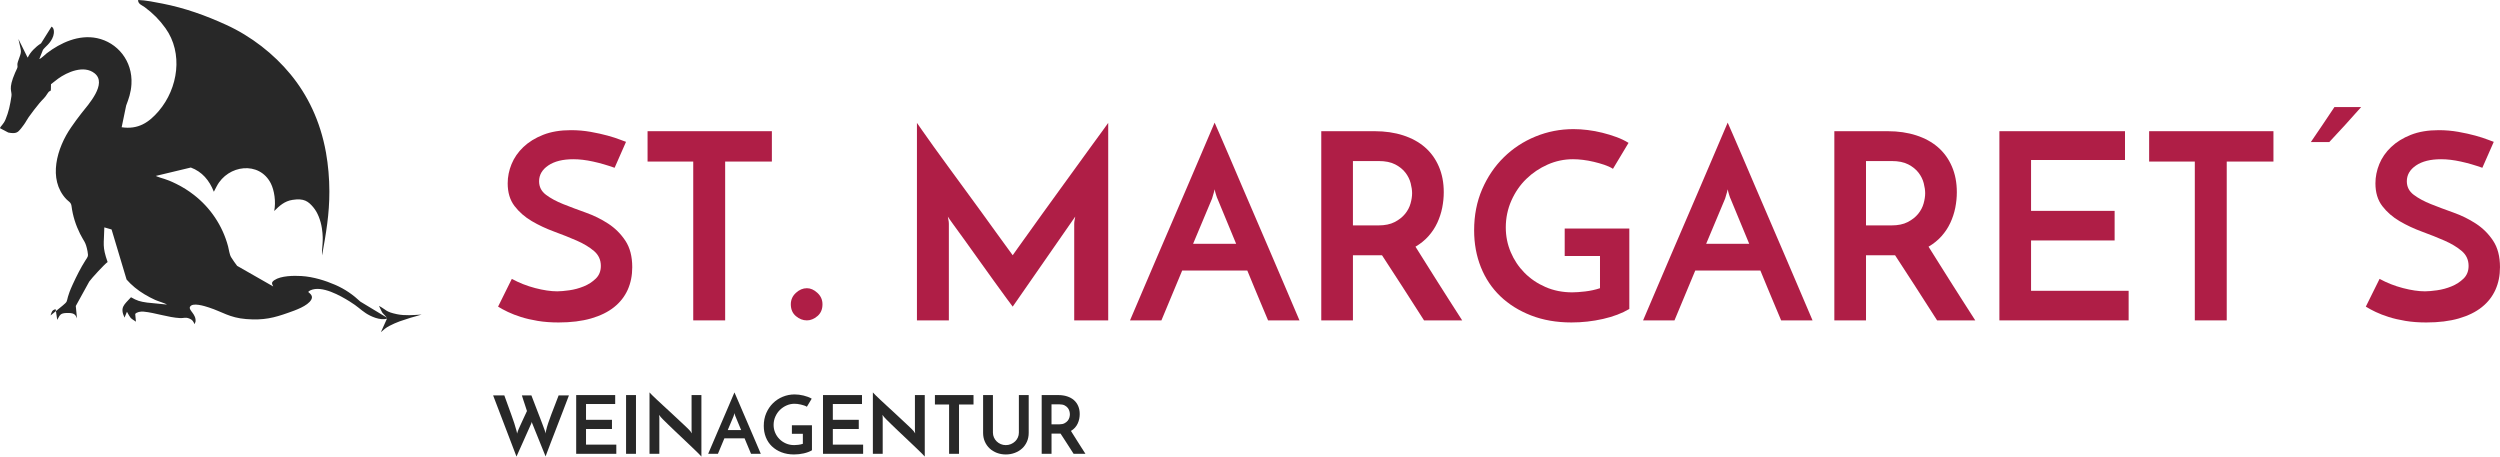
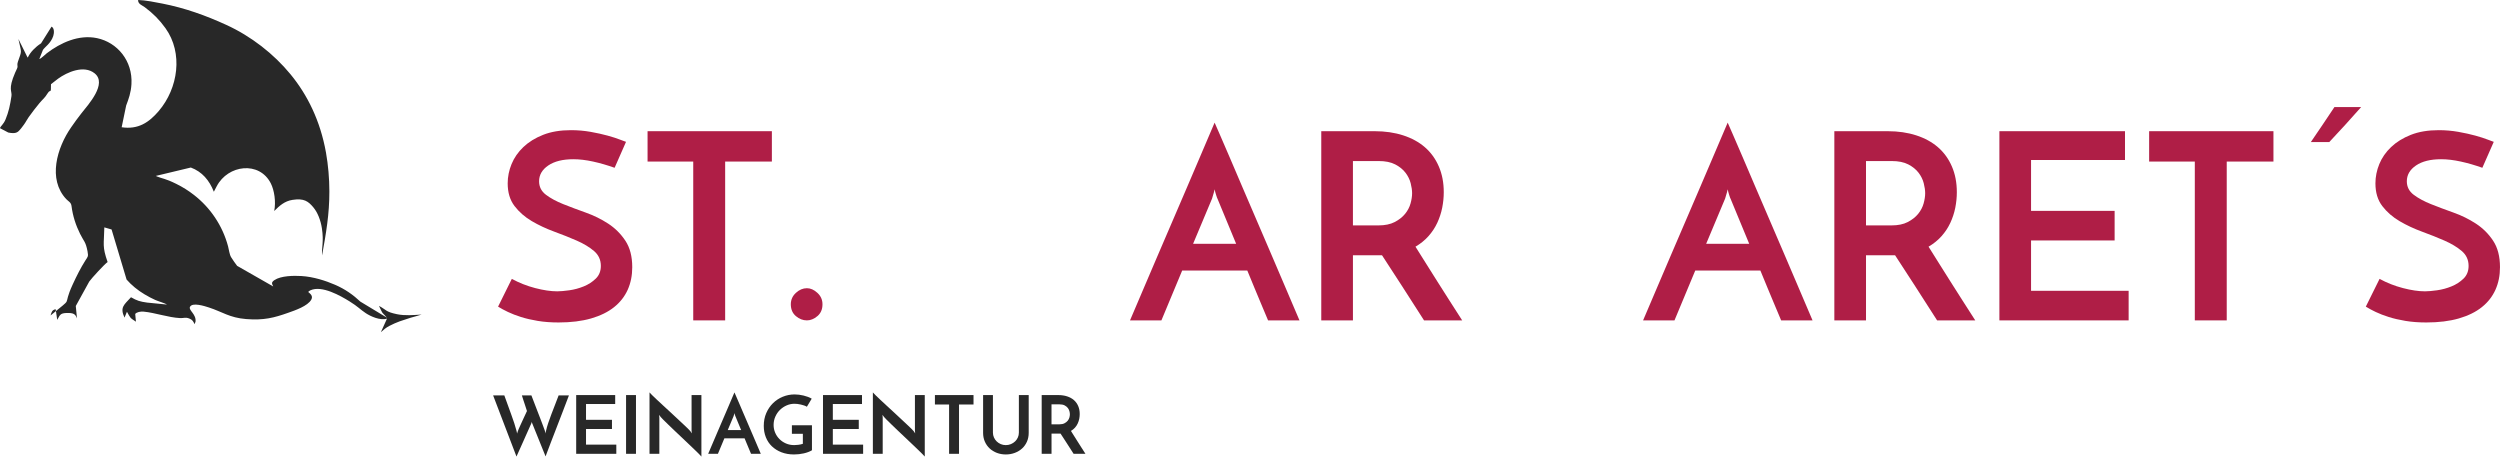
<svg xmlns="http://www.w3.org/2000/svg" xml:space="preserve" width="100%" height="100%" style="shape-rendering:geometricPrecision; text-rendering:geometricPrecision; image-rendering:optimizeQuality; fill-rule:evenodd; clip-rule:evenodd" viewBox="0 0 1058.49 193.302">
  <defs>
    <style type="text/css">
   
    .fil2 {fill:#282828}
    .fil0 {fill:#282828;fill-rule:nonzero}
    .fil1 {fill:#AF1E46;fill-rule:nonzero}
   
  </style>
  </defs>
  <g id="Ebene_x0020_1">
    <path class="fil0" d="M240.886 167.408c-0.819,2.161 -1.672,4.396 -2.559,6.704 -0.887,2.309 -1.768,4.594 -2.644,6.857 -0.876,2.263 -1.717,4.44 -2.524,6.533 -0.807,2.092 -1.529,4.003 -2.166,5.731l-5.595 -13.851c-0.091,-0.205 -0.148,-0.341 -0.171,-0.41 -0.023,-0.068 -0.057,-0.204 -0.102,-0.409 -0.023,0.091 -0.04,0.182 -0.052,0.273 -0.011,0.091 -0.028,0.171 -0.051,0.238 -0.023,0.091 -0.057,0.182 -0.103,0.273 -0.819,1.798 -1.603,3.548 -2.354,5.254 -0.319,0.729 -0.654,1.484 -1.006,2.269 -0.353,0.785 -0.7,1.558 -1.041,2.32 -0.341,0.761 -0.67,1.496 -0.989,2.201 -0.319,0.704 -0.603,1.342 -0.853,1.91 -1.637,-4.344 -3.287,-8.66 -4.946,-12.947 -1.661,-4.287 -3.309,-8.603 -4.947,-12.948l4.743 0c1.023,2.889 2.007,5.606 2.951,8.154 0.943,2.547 1.677,4.81 2.2,6.789 0.046,0.182 0.091,0.386 0.137,0.614 0.045,0.228 0.091,0.432 0.136,0.614 0,-0.137 0.052,-0.336 0.154,-0.597 0.102,-0.262 0.176,-0.46 0.222,-0.597 0.023,-0.113 0.102,-0.324 0.238,-0.631 0.137,-0.307 0.296,-0.665 0.478,-1.075 0.182,-0.409 0.386,-0.858 0.614,-1.347 0.227,-0.489 0.455,-0.984 0.682,-1.483 0.546,-1.16 1.137,-2.434 1.774,-3.821 -0.318,-0.956 -0.614,-1.865 -0.887,-2.73 -0.25,-0.728 -0.494,-1.461 -0.733,-2.201 -0.239,-0.739 -0.415,-1.302 -0.529,-1.689l4.025 0c0.978,2.525 1.865,4.834 2.661,6.926 0.341,0.887 0.683,1.768 1.024,2.644 0.34,0.876 0.648,1.683 0.921,2.422 0.273,0.739 0.506,1.37 0.7,1.893 0.193,0.523 0.324,0.876 0.392,1.058 0.091,0.204 0.148,0.404 0.171,0.597 0.023,0.193 0.057,0.392 0.102,0.596 0.046,-0.204 0.085,-0.409 0.12,-0.613 0.034,-0.205 0.073,-0.399 0.119,-0.58 0.227,-1.023 0.54,-2.121 0.938,-3.292 0.399,-1.171 0.836,-2.394 1.314,-3.667 0.478,-1.273 0.984,-2.581 1.518,-3.923 0.534,-1.342 1.052,-2.695 1.553,-4.06l4.367 0z" />
    <polygon id="1" class="fil0" points="243.956,192.142 243.956,167.272 260.469,167.272 260.469,171.058 248.118,171.058 248.118,177.745 259.103,177.745 259.103,181.635 248.118,181.635 248.118,188.253 260.946,188.253 260.946,192.142 " />
    <polygon id="12" class="fil0" points="265.074,167.272 269.27,167.272 269.27,192.142 265.074,192.142 " />
    <path id="123" class="fil0" d="M296.972 167.272l0 26.03c-0.159,-0.204 -0.512,-0.579 -1.058,-1.126 -0.546,-0.546 -1.217,-1.199 -2.013,-1.962 -0.796,-0.761 -1.677,-1.603 -2.643,-2.524 -0.967,-0.921 -1.95,-1.854 -2.951,-2.797 -1.001,-0.944 -1.979,-1.871 -2.934,-2.781 -0.956,-0.91 -1.826,-1.745 -2.611,-2.507 -0.785,-0.761 -1.444,-1.41 -1.979,-1.945 -0.534,-0.534 -0.881,-0.904 -1.041,-1.108 -0.023,-0.046 -0.113,-0.165 -0.273,-0.358 -0.158,-0.193 -0.295,-0.369 -0.409,-0.529l0.102 1.091 0 15.386 -4.162 0 0 -25.996c0.159,0.204 0.512,0.575 1.058,1.109 0.546,0.534 1.217,1.177 2.013,1.927 0.796,0.751 1.677,1.57 2.643,2.457 0.967,0.887 1.95,1.791 2.951,2.712 1.001,0.922 1.979,1.831 2.934,2.73 0.956,0.898 1.831,1.717 2.627,2.456 0.796,0.74 1.461,1.371 1.995,1.894 0.534,0.523 0.881,0.887 1.041,1.091l0.648 0.956 -0.102 -1.16 0 -15.045 4.162 0z" />
    <path id="1234" class="fil0" d="M317.987 192.142c-0.068,-0.159 -0.188,-0.444 -0.358,-0.853 -0.171,-0.409 -0.382,-0.91 -0.631,-1.5 -0.25,-0.592 -0.523,-1.245 -0.82,-1.962 -0.295,-0.716 -0.602,-1.462 -0.921,-2.235l-8.563 0 -2.73 6.551 -4.128 0c0.091,-0.204 0.307,-0.711 0.648,-1.518 0.341,-0.807 0.768,-1.808 1.28,-3.002 0.511,-1.194 1.08,-2.524 1.706,-3.992 0.625,-1.467 1.268,-2.962 1.927,-4.486 0.66,-1.524 1.302,-3.019 1.928,-4.486 0.625,-1.467 1.194,-2.798 1.706,-3.992 0.512,-1.195 0.939,-2.195 1.28,-3.002 0.34,-0.807 0.557,-1.314 0.648,-1.518 0.091,0.204 0.312,0.711 0.665,1.518 0.353,0.807 0.785,1.808 1.297,3.002 0.512,1.194 1.08,2.524 1.706,3.992 0.625,1.467 1.268,2.962 1.928,4.486 0.659,1.524 1.302,3.019 1.927,4.486 0.625,1.467 1.195,2.798 1.706,3.992 0.512,1.195 0.939,2.195 1.28,3.002 0.341,0.807 0.557,1.314 0.648,1.518l-4.128 0zm-9.86 -10.064l5.664 0 -2.457 -5.936c-0.023,-0.023 -0.08,-0.176 -0.171,-0.46 -0.091,-0.284 -0.159,-0.54 -0.204,-0.767 -0.046,0.227 -0.113,0.483 -0.204,0.767 -0.091,0.284 -0.137,0.438 -0.137,0.46l-2.49 5.936z" />
    <path id="12345" class="fil0" d="M343.778 180.065l0 10.576c-0.956,0.569 -2.109,1.006 -3.463,1.314 -1.353,0.307 -2.734,0.46 -4.145,0.46 -1.956,0 -3.724,-0.307 -5.305,-0.921 -1.581,-0.614 -2.928,-1.456 -4.042,-2.525 -1.115,-1.069 -1.967,-2.342 -2.559,-3.821 -0.592,-1.478 -0.887,-3.092 -0.887,-4.844 0,-1.979 0.353,-3.781 1.058,-5.408 0.705,-1.626 1.655,-3.025 2.849,-4.196 1.194,-1.171 2.581,-2.081 4.162,-2.729 1.58,-0.649 3.246,-0.972 4.998,-0.972 0.591,0 1.211,0.039 1.859,0.119 0.648,0.08 1.29,0.199 1.927,0.358 0.638,0.159 1.251,0.347 1.843,0.563 0.592,0.217 1.126,0.473 1.603,0.768l-2.047 3.411c-0.318,-0.204 -0.7,-0.381 -1.143,-0.529 -0.444,-0.147 -0.904,-0.278 -1.381,-0.392 -0.478,-0.113 -0.95,-0.199 -1.416,-0.256 -0.466,-0.057 -0.904,-0.085 -1.314,-0.085 -1.16,0 -2.268,0.233 -3.326,0.7 -1.058,0.466 -1.996,1.097 -2.815,1.893 -0.819,0.796 -1.472,1.746 -1.962,2.849 -0.489,1.104 -0.733,2.28 -0.733,3.531 0,1.137 0.216,2.218 0.648,3.241 0.432,1.024 1.035,1.928 1.808,2.713 0.774,0.785 1.694,1.41 2.763,1.876 1.069,0.466 2.241,0.7 3.514,0.7 0.455,0 1.023,-0.04 1.706,-0.12 0.683,-0.08 1.331,-0.221 1.945,-0.426l0 -4.231 -4.64 0 0 -3.617 8.495 0z" />
    <polygon id="123456" class="fil0" points="348.453,192.142 348.453,167.272 364.965,167.272 364.965,171.058 352.615,171.058 352.615,177.745 363.6,177.745 363.6,181.635 352.615,181.635 352.615,188.253 365.443,188.253 365.443,192.142 " />
    <path id="1234567" class="fil0" d="M391.541 167.272l0 26.03c-0.159,-0.204 -0.512,-0.579 -1.058,-1.126 -0.546,-0.546 -1.217,-1.199 -2.013,-1.962 -0.796,-0.761 -1.677,-1.603 -2.643,-2.524 -0.967,-0.921 -1.95,-1.854 -2.951,-2.797 -1.001,-0.944 -1.979,-1.871 -2.934,-2.781 -0.956,-0.91 -1.826,-1.745 -2.611,-2.507 -0.785,-0.761 -1.444,-1.41 -1.979,-1.945 -0.534,-0.534 -0.881,-0.904 -1.041,-1.108 -0.023,-0.046 -0.113,-0.165 -0.273,-0.358 -0.158,-0.193 -0.295,-0.369 -0.409,-0.529l0.102 1.091 0 15.386 -4.162 0 0 -25.996c0.159,0.204 0.512,0.575 1.058,1.109 0.546,0.534 1.217,1.177 2.013,1.927 0.796,0.751 1.677,1.57 2.643,2.457 0.967,0.887 1.95,1.791 2.951,2.712 1.001,0.922 1.979,1.831 2.934,2.73 0.956,0.898 1.831,1.717 2.627,2.456 0.796,0.74 1.461,1.371 1.995,1.894 0.534,0.523 0.881,0.887 1.041,1.091l0.648 0.956 -0.102 -1.16 0 -15.045 4.162 0z" />
    <polygon id="12345678" class="fil0" points="412.182,167.272 412.182,171.264 406.041,171.264 406.041,192.142 401.844,192.142 401.844,171.264 395.84,171.264 395.84,167.272 " />
    <path id="123456789" class="fil0" d="M425.862 192.415c-1.342,0 -2.598,-0.221 -3.769,-0.665 -1.171,-0.444 -2.189,-1.063 -3.053,-1.859 -0.865,-0.796 -1.546,-1.757 -2.047,-2.883 -0.501,-1.125 -0.751,-2.37 -0.751,-3.736l0 -16 4.162 0 0 15.898c0,0.728 0.143,1.41 0.427,2.047 0.284,0.637 0.671,1.195 1.16,1.672 0.489,0.477 1.063,0.859 1.723,1.143 0.66,0.284 1.377,0.427 2.149,0.427 0.774,0 1.496,-0.143 2.167,-0.427 0.67,-0.284 1.256,-0.666 1.757,-1.143 0.5,-0.477 0.893,-1.035 1.177,-1.672 0.284,-0.637 0.427,-1.319 0.427,-2.047l0 -15.898 4.161 0 0 16c0,1.365 -0.25,2.611 -0.75,3.736 -0.501,1.126 -1.188,2.087 -2.064,2.883 -0.876,0.796 -1.905,1.416 -3.088,1.859 -1.182,0.444 -2.445,0.665 -3.787,0.665z" />
    <path id="12345678910" class="fil0" d="M441.044 192.142l0 -24.87 7.028 0c1.364,0 2.61,0.182 3.736,0.546 1.126,0.364 2.081,0.887 2.866,1.57 0.785,0.682 1.393,1.524 1.826,2.524 0.432,1.001 0.648,2.127 0.648,3.378 0,0.682 -0.068,1.364 -0.204,2.047 -0.137,0.682 -0.353,1.342 -0.649,1.979 -0.295,0.637 -0.682,1.223 -1.16,1.757 -0.477,0.534 -1.046,0.995 -1.706,1.381 0.501,0.796 0.989,1.575 1.467,2.337 0.477,0.762 0.96,1.53 1.45,2.303 0.489,0.774 0.995,1.57 1.518,2.388 0.523,0.819 1.091,1.706 1.706,2.661l-5.015 0c-1.024,-1.592 -1.991,-3.099 -2.9,-4.521 -0.91,-1.422 -1.785,-2.769 -2.626,-4.042l-0.341 0 -3.48 0 0 8.563 -4.162 0zm4.162 -12.486l3.343 0c0.865,0 1.581,-0.148 2.15,-0.444 0.568,-0.295 1.023,-0.654 1.364,-1.075 0.341,-0.421 0.579,-0.876 0.716,-1.365 0.136,-0.489 0.204,-0.938 0.204,-1.347 0,-0.386 -0.062,-0.824 -0.188,-1.313 -0.125,-0.489 -0.353,-0.95 -0.683,-1.382 -0.329,-0.432 -0.778,-0.796 -1.347,-1.091 -0.568,-0.296 -1.296,-0.444 -2.183,-0.444l-3.378 0 0 8.461z" />
    <path class="fil1" d="M265.056 60.053l-4.835 10.989c-3.077,-1.099 -6.117,-1.979 -9.12,-2.638 -3.003,-0.659 -5.786,-0.988 -8.351,-0.988 -4.468,0 -8.002,0.879 -10.603,2.637 -2.6,1.758 -3.901,3.993 -3.901,6.703 0,2.344 0.971,4.249 2.912,5.713 1.941,1.466 4.376,2.784 7.306,3.956 2.93,1.172 6.099,2.362 9.504,3.571 3.407,1.209 6.575,2.765 9.505,4.67 2.929,1.905 5.365,4.323 7.306,7.252 1.941,2.93 2.912,6.666 2.912,11.208 0,3.516 -0.64,6.703 -1.922,9.56 -1.282,2.856 -3.205,5.31 -5.769,7.362 -2.565,2.051 -5.805,3.644 -9.725,4.779 -3.919,1.136 -8.515,1.703 -13.79,1.703 -3.223,0 -6.153,-0.219 -8.791,-0.659 -2.637,-0.439 -4.999,-0.988 -7.087,-1.648 -2.087,-0.659 -3.937,-1.374 -5.548,-2.143 -1.612,-0.77 -3.003,-1.52 -4.176,-2.253l5.823 -11.757c3.077,1.685 6.373,2.985 9.89,3.901 3.515,0.915 6.629,1.374 9.339,1.374 1.318,0 3.022,-0.147 5.109,-0.44 2.087,-0.293 4.12,-0.842 6.099,-1.648 1.978,-0.805 3.68,-1.904 5.109,-3.296 1.429,-1.392 2.143,-3.186 2.143,-5.384 0,-2.564 -0.971,-4.67 -2.912,-6.318 -1.941,-1.648 -4.377,-3.113 -7.306,-4.395 -2.93,-1.282 -6.099,-2.546 -9.505,-3.791 -3.406,-1.245 -6.574,-2.729 -9.504,-4.45 -2.929,-1.722 -5.365,-3.845 -7.306,-6.373 -1.941,-2.527 -2.912,-5.732 -2.912,-9.615 0,-2.783 0.549,-5.512 1.648,-8.186 1.099,-2.673 2.765,-5.072 5,-7.197 2.235,-2.124 5.018,-3.845 8.351,-5.164 3.333,-1.319 7.27,-1.979 11.812,-1.979 2.856,0 5.621,0.238 8.296,0.715 2.673,0.476 5.073,1.007 7.197,1.593 2.125,0.586 3.883,1.154 5.274,1.703 1.392,0.549 2.235,0.861 2.527,0.934z" />
    <polygon id="1" class="fil1" points="326.807,55.548 326.807,68.404 307.029,68.404 307.029,135.65 293.514,135.65 293.514,68.404 274.176,68.404 274.176,55.548 " />
    <path id="12" class="fil1" d="M334.828 128.838c0,-1.904 0.715,-3.516 2.143,-4.835 1.429,-1.318 2.986,-1.978 4.671,-1.978 1.538,0 3.021,0.659 4.449,1.978 1.429,1.318 2.143,2.93 2.143,4.835 0,2.124 -0.714,3.791 -2.143,5 -1.428,1.209 -2.912,1.813 -4.449,1.813 -1.685,0 -3.242,-0.604 -4.671,-1.813 -1.428,-1.209 -2.143,-2.876 -2.143,-5z" />
-     <path id="123" class="fil1" d="M388.229 52.032c0.367,0.513 1.172,1.667 2.417,3.461 1.245,1.795 2.802,3.993 4.67,6.593 1.868,2.601 3.956,5.476 6.264,8.626 2.307,3.15 4.651,6.355 7.032,9.614 2.381,3.26 4.707,6.447 6.977,9.56 2.271,3.113 4.322,5.952 6.153,8.516 1.831,2.564 3.388,4.706 4.671,6.428 1.282,1.722 2.069,2.802 2.362,3.242 0.146,-0.22 0.805,-1.154 1.978,-2.803 1.172,-1.648 2.656,-3.717 4.45,-6.207 1.795,-2.49 3.828,-5.33 6.099,-8.516 2.27,-3.186 4.614,-6.428 7.032,-9.724 2.417,-3.297 4.78,-6.556 7.087,-9.779 2.308,-3.224 4.432,-6.154 6.373,-8.791 1.941,-2.637 3.571,-4.871 4.889,-6.703 1.319,-1.831 2.161,-3.003 2.528,-3.516l0 83.618 -14.394 0 0 -40.875c0,-0.586 0.073,-1.209 0.219,-1.868 0.146,-0.659 0.22,-1.062 0.22,-1.209l-26.481 38.127c-0.367,-0.439 -1.264,-1.648 -2.692,-3.626 -1.428,-1.978 -3.132,-4.322 -5.109,-7.032 -1.978,-2.711 -4.066,-5.622 -6.263,-8.735 -2.198,-3.113 -4.267,-6.007 -6.208,-8.68 -1.941,-2.674 -3.589,-4.944 -4.944,-6.813 -1.355,-1.868 -2.106,-2.948 -2.252,-3.241 0,0.146 0.073,0.549 0.219,1.209 0.146,0.659 0.219,1.282 0.219,1.868l0 40.875 -13.515 0 0 -83.618z" />
    <path id="1234" class="fil1" d="M536.896 135.65c-0.219,-0.513 -0.604,-1.428 -1.153,-2.747 -0.549,-1.318 -1.227,-2.929 -2.033,-4.834 -0.805,-1.905 -1.685,-4.011 -2.637,-6.318 -0.953,-2.308 -1.941,-4.707 -2.967,-7.198l-27.58 0 -8.79 21.097 -13.296 0c0.293,-0.659 0.989,-2.289 2.087,-4.89 1.099,-2.6 2.473,-5.823 4.121,-9.668 1.648,-3.846 3.479,-8.132 5.494,-12.857 2.014,-4.724 4.084,-9.541 6.208,-14.449 2.124,-4.908 4.193,-9.724 6.207,-14.449 2.015,-4.725 3.846,-9.01 5.494,-12.856 1.648,-3.846 3.022,-7.069 4.121,-9.669 1.098,-2.601 1.795,-4.231 2.087,-4.89 0.293,0.659 1.007,2.289 2.143,4.89 1.136,2.6 2.527,5.823 4.176,9.669 1.648,3.845 3.48,8.131 5.494,12.856 2.014,4.725 4.084,9.541 6.208,14.449 2.124,4.908 4.193,9.725 6.207,14.449 2.015,4.725 3.846,9.01 5.494,12.857 1.648,3.845 3.022,7.068 4.121,9.668 1.099,2.601 1.795,4.231 2.087,4.89l-13.296 0zm-31.755 -32.414l18.24 0 -7.911 -19.119c-0.073,-0.073 -0.256,-0.567 -0.549,-1.483 -0.293,-0.915 -0.513,-1.739 -0.659,-2.472 -0.146,0.732 -0.367,1.557 -0.659,2.472 -0.293,0.916 -0.44,1.41 -0.44,1.483l-8.021 19.119z" />
    <path id="12345" class="fil1" d="M559.421 135.65l0 -80.102 22.635 0c4.396,0 8.406,0.586 12.032,1.758 3.626,1.172 6.703,2.857 9.23,5.054 2.527,2.198 4.487,4.908 5.878,8.132 1.392,3.223 2.088,6.849 2.088,10.878 0,2.197 -0.22,4.395 -0.659,6.592 -0.44,2.198 -1.136,4.323 -2.088,6.373 -0.952,2.051 -2.198,3.937 -3.736,5.659 -1.539,1.722 -3.37,3.205 -5.494,4.45 1.612,2.564 3.186,5.072 4.725,7.526 1.538,2.455 3.094,4.927 4.67,7.417 1.574,2.49 3.205,5.055 4.889,7.692 1.685,2.637 3.516,5.494 5.494,8.57l-16.152 0c-3.297,-5.127 -6.41,-9.981 -9.34,-14.559 -2.929,-4.579 -5.75,-8.919 -8.46,-13.021l-1.099 0 -11.208 0 0 27.579 -13.405 0zm13.405 -40.215l10.768 0c2.784,0 5.091,-0.476 6.922,-1.429 1.831,-0.952 3.297,-2.106 4.396,-3.461 1.098,-1.355 1.868,-2.82 2.307,-4.395 0.44,-1.575 0.66,-3.022 0.66,-4.341 0,-1.245 -0.202,-2.656 -0.605,-4.23 -0.403,-1.575 -1.136,-3.059 -2.198,-4.45 -1.061,-1.392 -2.508,-2.564 -4.34,-3.516 -1.831,-0.952 -4.176,-1.428 -7.033,-1.428l-10.878 0 0 27.25z" />
-     <path id="123456" class="fil1" d="M689.847 96.753l0 34.062c-3.077,1.831 -6.794,3.242 -11.153,4.231 -4.358,0.988 -8.809,1.482 -13.35,1.482 -6.3,0 -11.996,-0.988 -17.087,-2.966 -5.091,-1.979 -9.431,-4.688 -13.021,-8.132 -3.589,-3.443 -6.336,-7.545 -8.241,-12.306 -1.904,-4.762 -2.856,-9.963 -2.856,-15.603 0,-6.373 1.136,-12.178 3.406,-17.416 2.271,-5.238 5.33,-9.743 9.175,-13.515 3.845,-3.772 8.314,-6.703 13.405,-8.791 5.091,-2.087 10.457,-3.131 16.097,-3.131 1.904,0 3.901,0.128 5.988,0.384 2.088,0.256 4.158,0.64 6.208,1.153 2.051,0.513 4.029,1.117 5.934,1.813 1.904,0.696 3.626,1.52 5.164,2.472l-6.592 10.988c-1.026,-0.659 -2.253,-1.226 -3.681,-1.703 -1.428,-0.476 -2.912,-0.897 -4.45,-1.264 -1.538,-0.366 -3.058,-0.64 -4.56,-0.823 -1.501,-0.184 -2.912,-0.275 -4.23,-0.275 -3.736,0 -7.307,0.75 -10.713,2.252 -3.407,1.501 -6.429,3.534 -9.066,6.098 -2.637,2.565 -4.743,5.622 -6.318,9.175 -1.574,3.553 -2.362,7.344 -2.362,11.372 0,3.663 0.696,7.142 2.087,10.438 1.392,3.297 3.333,6.208 5.824,8.735 2.49,2.527 5.457,4.542 8.9,6.043 3.443,1.502 7.215,2.252 11.318,2.252 1.466,0 3.297,-0.128 5.494,-0.384 2.198,-0.256 4.285,-0.714 6.263,-1.373l0 -13.626 -14.943 0 0 -11.647 27.36 0z" />
    <path id="1234567" class="fil1" d="M754.127 135.65c-0.219,-0.513 -0.604,-1.428 -1.153,-2.747 -0.549,-1.318 -1.227,-2.929 -2.033,-4.834 -0.805,-1.905 -1.685,-4.011 -2.637,-6.318 -0.953,-2.308 -1.941,-4.707 -2.967,-7.198l-27.58 0 -8.79 21.097 -13.296 0c0.293,-0.659 0.989,-2.289 2.087,-4.89 1.099,-2.6 2.473,-5.823 4.121,-9.668 1.648,-3.846 3.479,-8.132 5.494,-12.857 2.014,-4.724 4.084,-9.541 6.208,-14.449 2.124,-4.908 4.193,-9.724 6.207,-14.449 2.015,-4.725 3.846,-9.01 5.494,-12.856 1.648,-3.846 3.022,-7.069 4.121,-9.669 1.098,-2.601 1.795,-4.231 2.087,-4.89 0.293,0.659 1.007,2.289 2.143,4.89 1.136,2.6 2.527,5.823 4.176,9.669 1.648,3.845 3.48,8.131 5.494,12.856 2.014,4.725 4.084,9.541 6.208,14.449 2.124,4.908 4.193,9.725 6.207,14.449 2.015,4.725 3.846,9.01 5.494,12.857 1.648,3.845 3.022,7.068 4.121,9.668 1.099,2.601 1.795,4.231 2.087,4.89l-13.296 0zm-31.755 -32.414l18.24 0 -7.911 -19.119c-0.073,-0.073 -0.256,-0.567 -0.549,-1.483 -0.293,-0.915 -0.513,-1.739 -0.659,-2.472 -0.146,0.732 -0.367,1.557 -0.659,2.472 -0.293,0.916 -0.44,1.41 -0.44,1.483l-8.021 19.119z" />
    <path id="12345678" class="fil1" d="M776.652 135.65l0 -80.102 22.635 0c4.396,0 8.406,0.586 12.032,1.758 3.626,1.172 6.703,2.857 9.23,5.054 2.527,2.198 4.487,4.908 5.878,8.132 1.392,3.223 2.088,6.849 2.088,10.878 0,2.197 -0.22,4.395 -0.659,6.592 -0.44,2.198 -1.136,4.323 -2.088,6.373 -0.952,2.051 -2.198,3.937 -3.736,5.659 -1.539,1.722 -3.37,3.205 -5.494,4.45 1.612,2.564 3.186,5.072 4.725,7.526 1.538,2.455 3.094,4.927 4.67,7.417 1.574,2.49 3.205,5.055 4.889,7.692 1.685,2.637 3.516,5.494 5.494,8.57l-16.152 0c-3.297,-5.127 -6.41,-9.981 -9.34,-14.559 -2.929,-4.579 -5.75,-8.919 -8.46,-13.021l-1.099 0 -11.208 0 0 27.579 -13.405 0zm13.405 -40.215l10.768 0c2.784,0 5.091,-0.476 6.922,-1.429 1.831,-0.952 3.297,-2.106 4.396,-3.461 1.098,-1.355 1.868,-2.82 2.307,-4.395 0.44,-1.575 0.66,-3.022 0.66,-4.341 0,-1.245 -0.202,-2.656 -0.605,-4.23 -0.403,-1.575 -1.136,-3.059 -2.198,-4.45 -1.061,-1.392 -2.508,-2.564 -4.34,-3.516 -1.831,-0.952 -4.176,-1.428 -7.033,-1.428l-10.878 0 0 27.25z" />
    <polygon id="123456789" class="fil1" points="846.535,135.65 846.535,55.548 899.717,55.548 899.717,67.745 859.94,67.745 859.94,89.282 895.322,89.282 895.322,101.807 859.94,101.807 859.94,123.124 901.254,123.124 901.254,135.65 " />
    <polygon id="12345678910" class="fil1" points="962.567,55.548 962.567,68.404 942.789,68.404 942.789,135.65 929.273,135.65 929.273,68.404 909.936,68.404 909.936,55.548 " />
    <path id="1234567891011" class="fil1" d="M978.39 60.164c1.685,-2.417 3.351,-4.871 5,-7.362 1.648,-2.49 3.315,-4.981 5,-7.472l11.318 0c-2.198,2.491 -4.432,4.982 -6.703,7.472 -2.271,2.49 -4.542,4.944 -6.813,7.362l-7.802 0z" />
    <path id="123456789101112" class="fil1" d="M1055.85 60.053l-4.835 10.989c-3.077,-1.099 -6.117,-1.979 -9.12,-2.638 -3.003,-0.659 -5.786,-0.988 -8.351,-0.988 -4.468,0 -8.002,0.879 -10.603,2.637 -2.6,1.758 -3.901,3.993 -3.901,6.703 0,2.344 0.971,4.249 2.912,5.713 1.941,1.466 4.376,2.784 7.306,3.956 2.93,1.172 6.099,2.362 9.504,3.571 3.407,1.209 6.575,2.765 9.505,4.67 2.929,1.905 5.365,4.323 7.306,7.252 1.941,2.93 2.912,6.666 2.912,11.208 0,3.516 -0.64,6.703 -1.922,9.56 -1.282,2.856 -3.205,5.31 -5.769,7.362 -2.565,2.051 -5.805,3.644 -9.725,4.779 -3.919,1.136 -8.515,1.703 -13.79,1.703 -3.223,0 -6.153,-0.219 -8.791,-0.659 -2.637,-0.439 -4.999,-0.988 -7.087,-1.648 -2.087,-0.659 -3.937,-1.374 -5.548,-2.143 -1.612,-0.77 -3.003,-1.52 -4.176,-2.253l5.823 -11.757c3.077,1.685 6.373,2.985 9.89,3.901 3.515,0.915 6.629,1.374 9.339,1.374 1.318,0 3.022,-0.147 5.109,-0.44 2.087,-0.293 4.12,-0.842 6.099,-1.648 1.978,-0.805 3.68,-1.904 5.109,-3.296 1.429,-1.392 2.143,-3.186 2.143,-5.384 0,-2.564 -0.971,-4.67 -2.912,-6.318 -1.941,-1.648 -4.377,-3.113 -7.306,-4.395 -2.93,-1.282 -6.099,-2.546 -9.505,-3.791 -3.406,-1.245 -6.574,-2.729 -9.504,-4.45 -2.929,-1.722 -5.365,-3.845 -7.306,-6.373 -1.941,-2.527 -2.912,-5.732 -2.912,-9.615 0,-2.783 0.549,-5.512 1.648,-8.186 1.099,-2.673 2.765,-5.072 5,-7.197 2.235,-2.124 5.018,-3.845 8.351,-5.164 3.333,-1.319 7.27,-1.979 11.812,-1.979 2.856,0 5.621,0.238 8.296,0.715 2.673,0.476 5.073,1.007 7.197,1.593 2.125,0.586 3.883,1.154 5.274,1.703 1.392,0.549 2.235,0.861 2.527,0.934z" />
    <path class="fil2" d="M58.459 0c-0.014,1.776 1.668,2.18 2.857,3.068 3.512,2.622 6.181,5.288 8.75,8.871 7.556,10.546 5.378,25.407 -2.846,35.061 -4.157,4.88 -8.74,7.918 -15.709,6.875l1.907 -9.195c1.079,-2.857 2.022,-5.428 2.238,-9.031 0.594,-9.926 -6.027,-17.703 -14.56,-19.498 -7.733,-1.628 -15.454,1.937 -21.296,6.403 -0.836,0.64 -2.262,2.163 -3.158,2.442l1.533 -3.861c0.903,-1.357 3.359,-2.761 4.381,-5.926 0.41,-1.27 0.487,-3.314 -0.733,-3.942l-4.447 7.083c-1.452,0.946 -2.177,1.592 -3.263,2.684 -0.53,0.533 -0.88,0.969 -1.355,1.618 -0.676,0.926 -0.939,1.724 -0.987,1.603 -0.012,-0.03 -0.053,0.085 -0.082,0.126l-3.901 -7.873c1.325,6.207 1.589,4.521 -0.221,9.672 -0.486,1.383 0.071,1.686 -0.228,2.535 -0.195,0.55 -0.623,1.332 -0.932,2.049 -3.11,7.19 -1.228,7.652 -1.555,9.914 -0.263,1.821 -0.56,3.473 -0.97,5.192 -0.4,1.679 -0.919,3.147 -1.508,4.63 -0.866,2.182 -2.19,2.922 -2.375,3.771l3.505 1.843c1.693,0.37 3.333,0.416 4.333,-0.547 0.872,-0.839 1.548,-1.78 2.317,-2.828 0.824,-1.123 1.216,-2.06 2.002,-3.154 1.48,-2.061 3.002,-4.059 4.562,-5.932 1.556,-1.865 2.107,-1.975 3.508,-4.234 1.196,-1.928 1.37,0.709 1.366,-3.774l3.008 -2.333c3.818,-2.761 10.912,-5.919 15.463,-2.267 5.455,4.374 -2.665,13.233 -5.572,16.911 -1.558,1.971 -2.791,3.687 -4.356,5.936 -6.032,8.674 -9.979,21.987 -2.098,30.397 0.923,0.985 2.042,1.355 2.24,2.897 0.548,4.269 1.79,8.105 3.632,11.823 1.633,3.295 2.35,3.198 3.149,7.36 0.448,2.334 0.096,2.328 -0.888,3.884 -2.052,3.243 -3.694,6.537 -5.346,10.108 -4.855,10.5 1.061,4.528 -9.419,13.209 0.42,-1.26 0.553,-2.36 2.169,-2.641l0.658 4.507c1.124,-1.975 1.202,-2.825 3.892,-2.916 3.084,-0.105 3.809,0.483 4.48,2.303l-0.512 -5.262 5.703 -10.351c0.91,-1.327 6.556,-7.483 7.77,-8.258 -2.356,-6.773 -1.516,-7.367 -1.387,-14.68l3.072 0.891 6.35 21.193c2.054,2.354 4.689,4.53 7.611,6.264 1.635,0.971 2.836,1.606 4.537,2.385 1.012,0.463 4.375,1.481 4.987,1.95l-8.469 -0.841c-2.956,-0.422 -4.227,-0.77 -6.794,-2.259 -2.871,3.183 -4.826,4.191 -2.745,8.625l1.029 -2.479c1.632,2.843 1.162,2.453 3.807,4.203l-0.302 -3.276c0.602,-0.769 2.199,-1.104 3.547,-0.98 4.888,0.45 10.35,2.472 15.489,2.738 1.595,0.082 2.181,-0.519 3.945,0.218 1.25,0.524 1.602,1.144 2.134,2.357l0.404 -1.004c0.459,-3.192 -2.99,-4.842 -2.348,-6.28 0.937,-2.096 6.248,-0.367 8.065,0.225 5.706,1.858 8.698,4.325 15.717,4.892 7.512,0.607 11.892,-0.568 17.755,-2.638 2.942,-1.038 8.368,-2.861 9.852,-5.611 0.852,-1.582 -0.487,-2.491 -1.323,-3.232 0.346,-0.322 0.488,-0.485 0.945,-0.695 4.832,-2.223 12.781,2.34 16.544,4.672 3.671,2.275 4.374,3.325 6.88,4.996 1.967,1.312 6.085,3.246 8.996,2.32l-2.573 5.722c1.166,-1.039 2.174,-1.926 3.625,-2.661 1.366,-0.692 2.801,-1.367 4.257,-1.887 1.477,-0.527 3.049,-1.026 4.624,-1.527 1.51,-0.481 3.382,-0.883 4.727,-1.371 -3.483,0.219 -7.015,0.56 -10.427,-0.149 -4.929,-1.025 -4.385,-1.813 -7.622,-3.518 2.038,4.241 0.847,2.068 3.378,4.995l-11.248 -6.794c-3.027,-2.837 -6.415,-5.273 -10.704,-7.129 -3.983,-1.724 -9.181,-3.419 -14.314,-3.719 -3.198,-0.187 -8.618,-0.128 -11.363,1.723 -1.366,0.923 -1.176,1.444 -0.524,2.701l-15.296 -8.738c-0.915,-1.22 -1.634,-2.226 -2.512,-3.621 -0.726,-1.154 -0.916,-3.15 -1.314,-4.637 -2.386,-8.925 -7.625,-16.471 -14.48,-21.782 -2.379,-1.843 -4.645,-3.268 -7.43,-4.652 -4.817,-2.393 -5.96,-2.197 -8.289,-3.181 -0.338,-0.143 -0.208,-0.079 -0.369,-0.202l14.804 -3.549c4.764,1.785 7.799,5.349 9.745,10.255l1.201 -2.304c4.785,-9.17 18.098,-10.785 22.925,-1.225 1.467,2.908 2.218,7.748 1.434,11.684 2.234,-2.233 4.374,-4.19 7.744,-4.717 4.898,-0.767 6.691,0.636 8.827,3.172 1.807,2.146 3.089,5.429 3.619,8.868 0.874,5.67 -0.172,8.206 0.067,11.489 1.698,-9.44 3.111,-17.421 3.094,-27.138 -0.008,-5.398 -0.492,-11.137 -1.433,-16.397 -2.42,-13.535 -7.858,-24.448 -14.997,-33.138 -7.133,-8.681 -16.672,-16.119 -27.202,-20.94 -8.747,-4.004 -17.491,-7.14 -27.043,-9.02 -2.787,-0.549 -7.331,-1.471 -10.34,-1.523z" />
  </g>
</svg>